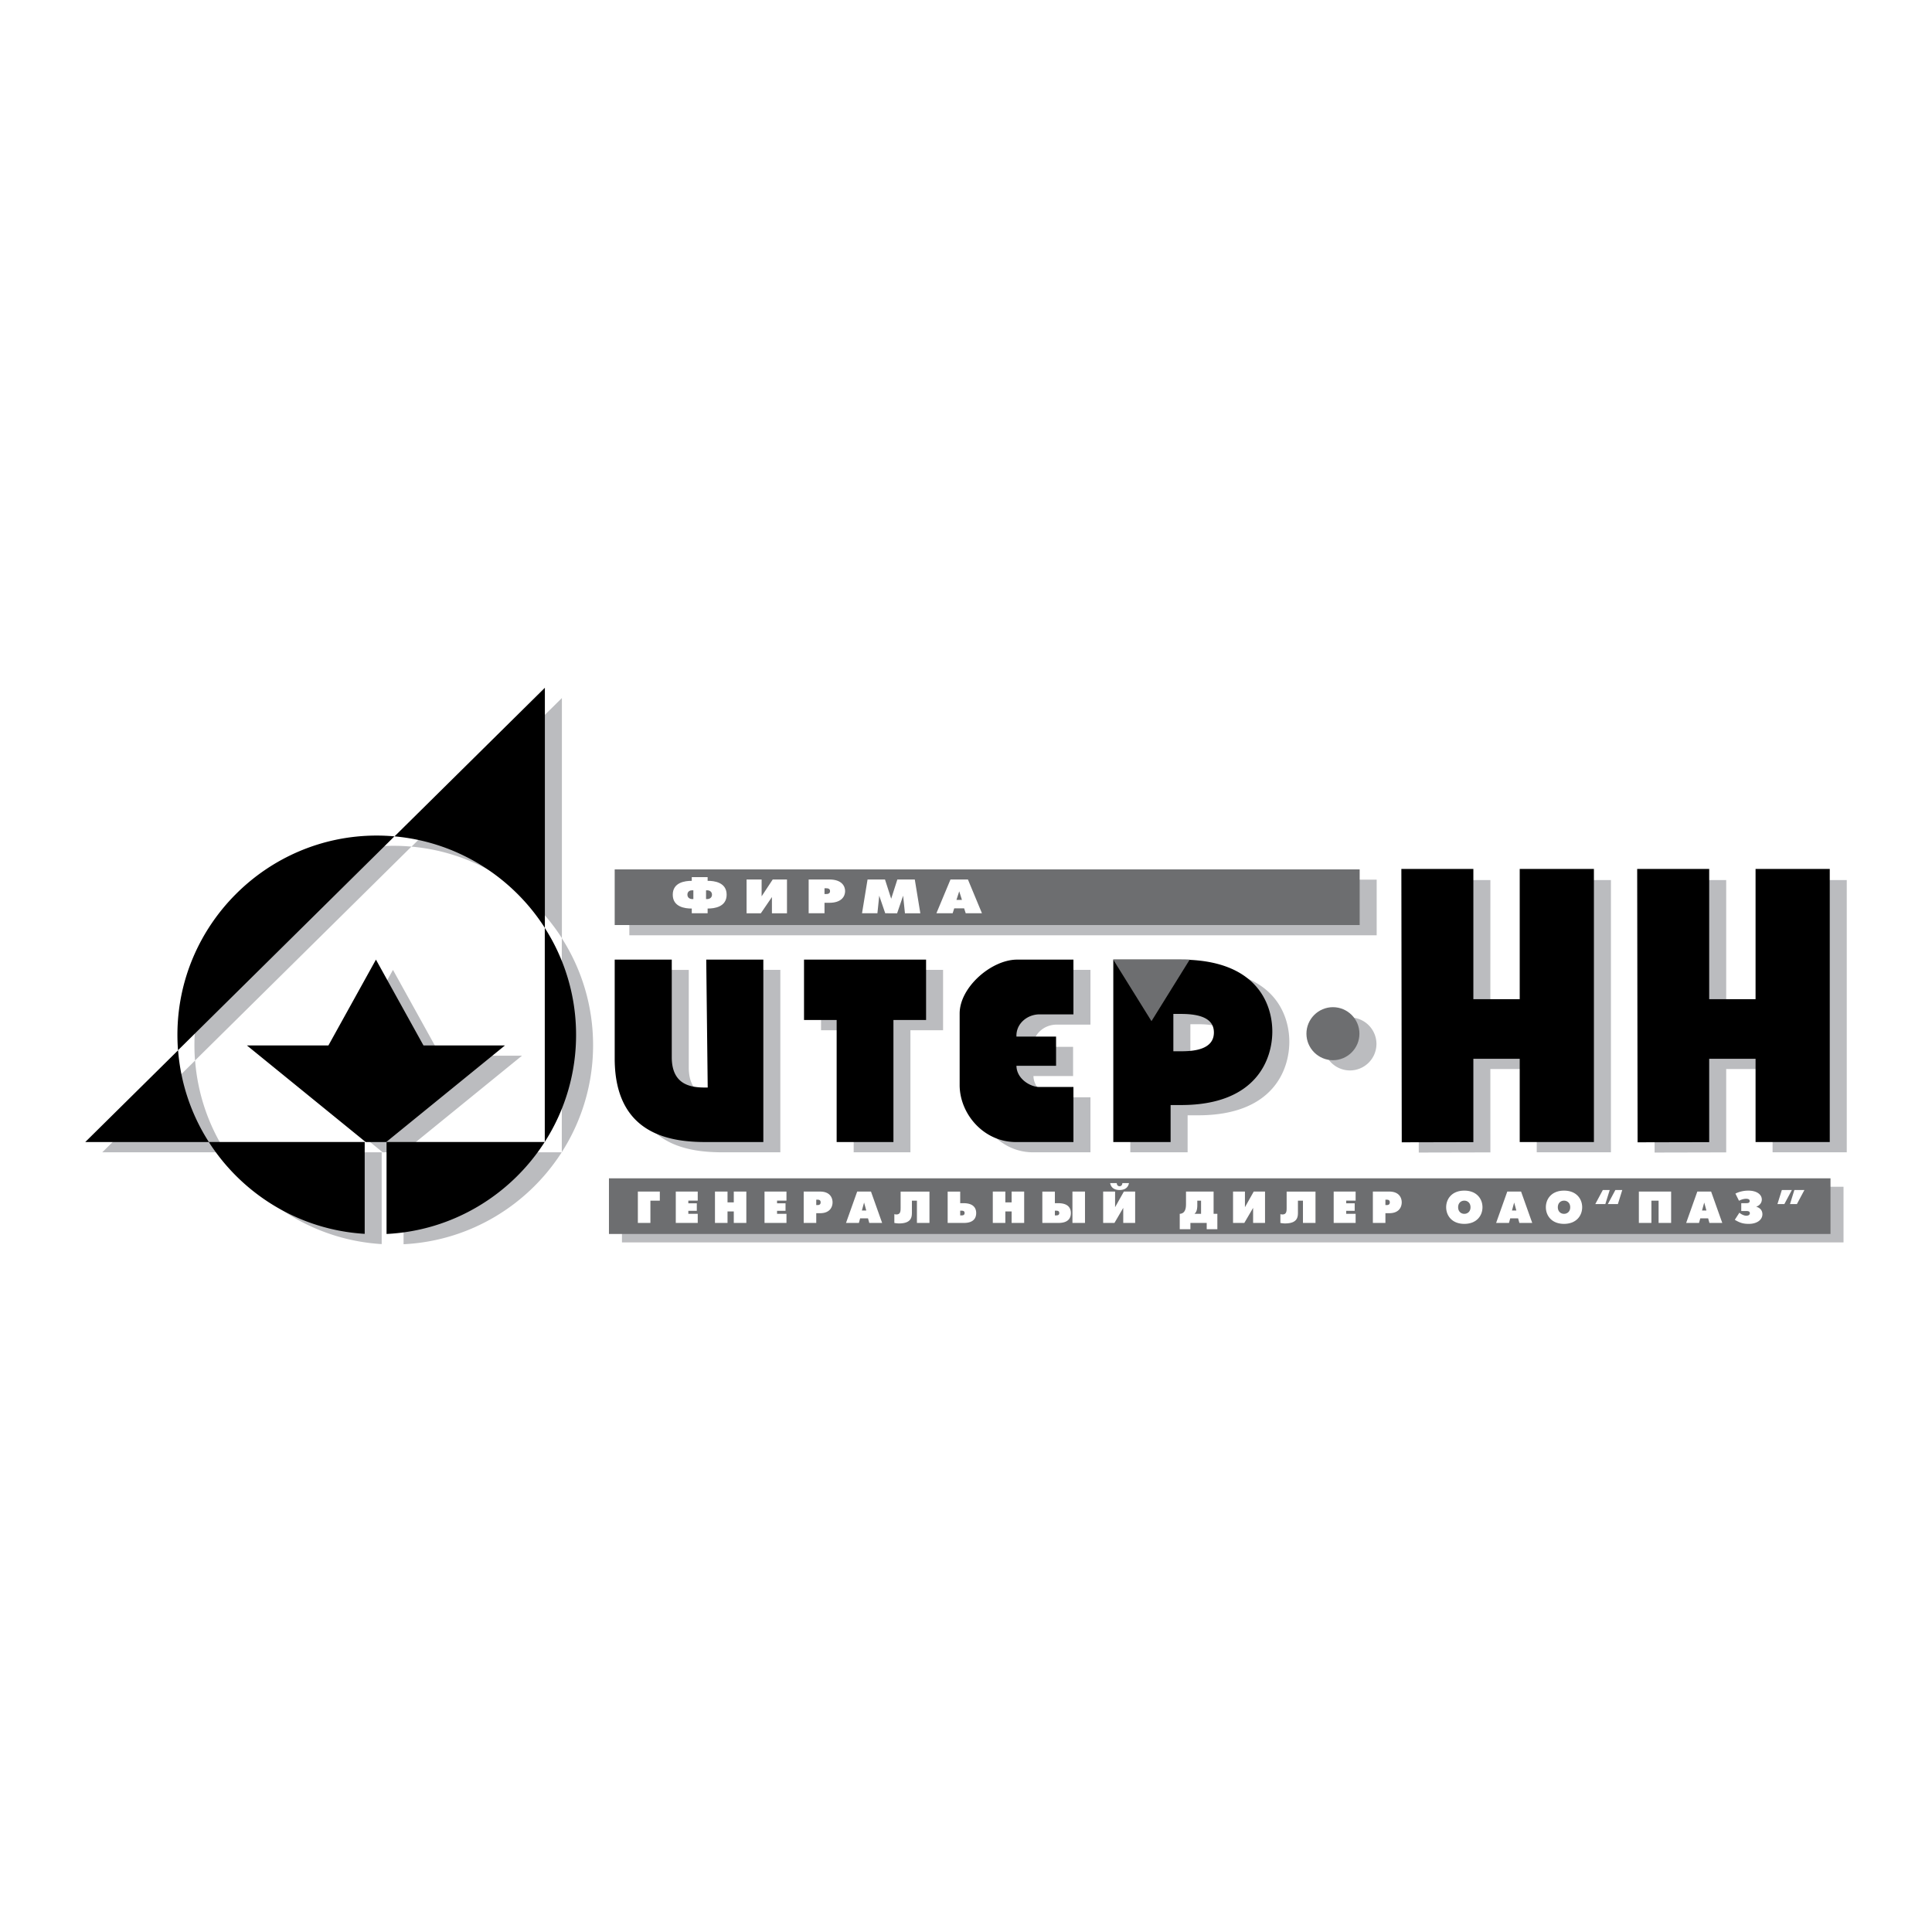
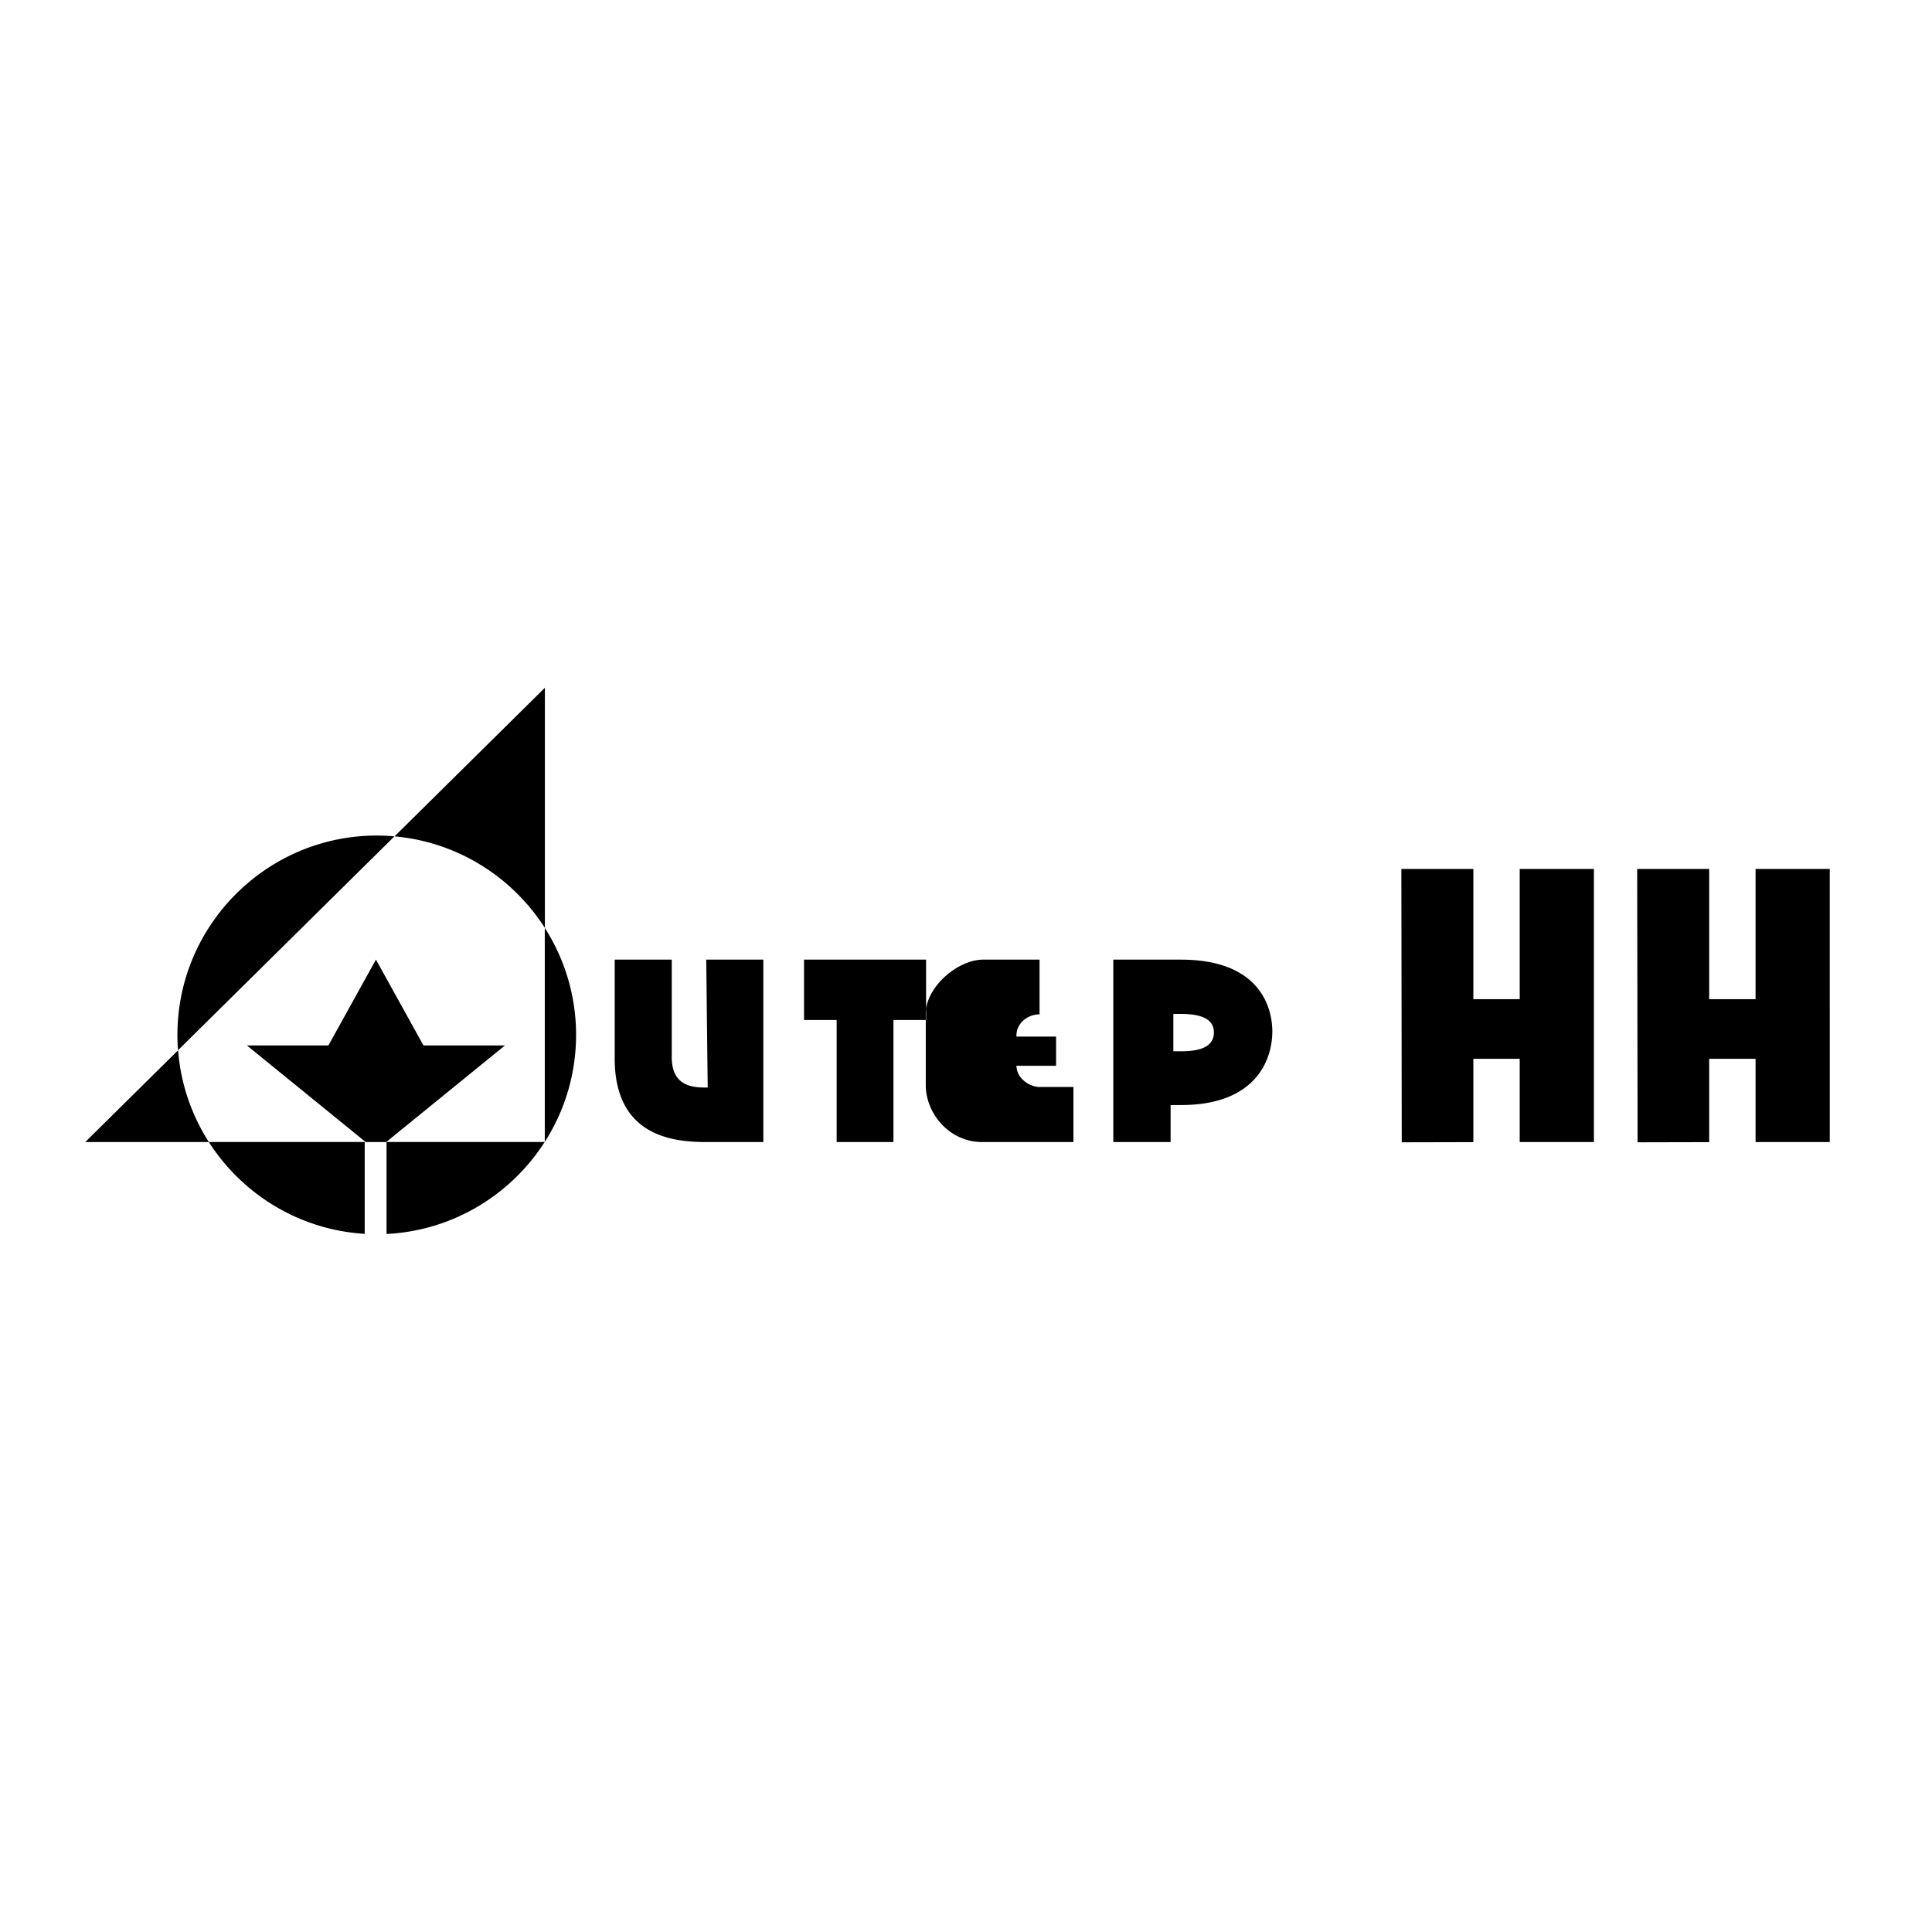
<svg xmlns="http://www.w3.org/2000/svg" width="2500" height="2500" viewBox="0 0 192.756 192.756">
  <g fill-rule="evenodd" clip-rule="evenodd">
-     <path fill="#fff" d="M0 0h192.756v192.756H0V0z" />
-     <path fill="#bbbcbf" d="M183.928 123.953H62.053v-5.551h121.875v5.551zM165.039 87.804l.041 27.186 7.143-.016v-8.314h4.627v8.307h7.402V87.804h-7.402v12.907h-4.627V87.804h-7.184zm-23.529 0l.041 27.186 7.145-.016-.002-8.314h4.627v8.307h7.402V87.804h-7.402v12.907h-4.627l.002-12.907h-7.186zm-22.746 14.38h.766c2.021 0 3.279.508 3.279 1.85 0 1.76-2.131 1.875-3.279 1.875h-.766v-3.725zm-5.993 12.783h5.717v-3.693h1.043c7.564 0 9.1-4.623 9.105-7.318.006-2.678-1.475-7.189-9.105-7.189h-6.76v18.2zm-9.673 0h5.697v-5.494h-3.381c-.896.014-2.293-.807-2.305-2.117h3.953v-2.912h-3.953c-.059-1.279 1.074-2.217 2.305-2.217h3.381v-5.461h-5.664c-2.559.033-5.68 2.77-5.689 5.363v7.117c-.018 2.863 2.363 5.738 5.656 5.721zm-17.928 0h5.664v-12.178h3.257v-6.023H81.915v6.023h3.256v12.178h-.001zM63.025 96.766v9.986c.062 7.705 5.919 8.215 9.165 8.215h5.665V96.766h-5.696l.146 12.76c-1.45.021-3.568-.086-3.586-2.996v-9.764h-5.694zM40.228 114.967h-2.046l-11.849-9.639h8.131l4.742-8.562 4.742 8.561h8.131l-11.851 9.64zm-17.7-.004c3.336 5.207 9.03 8.77 15.554 9.16v-9.16H22.528zm17.736 9.174c6.618-.324 12.404-3.908 15.778-9.174H40.264v9.174zm15.786-9.188a19.754 19.754 0 0 0 3.122-10.676c0-3.922-1.147-7.588-3.122-10.675v21.351zm.01.018h-.009l.009-.016v.016zm-33.522 0H10.201l9.265-9.158a19.742 19.742 0 0 0 3.072 9.158zm18.52-30.498L56.06 69.643v23.959c-3.239-5.063-8.707-8.575-15.002-9.133zm-1.773-.082c-10.953 0-19.887 8.934-19.887 19.887 0 .516.02 1.027.059 1.533l21.592-21.34a19.81 19.81 0 0 0-1.764-.08zM134.686 101.51a2.65 2.65 0 0 0-2.645 2.645 2.65 2.65 0 0 0 2.645 2.643 2.649 2.649 0 0 0 2.643-2.643 2.65 2.65 0 0 0-2.643-2.645zM137.352 93.315H62.787v-5.552h74.565v5.552z" />
-     <path fill="#6d6e70" d="M182.629 123.113H60.755v-5.551h121.874v5.551z" />
-     <path d="M63.639 122.012h1.252v-2.223h.939v-.906h-2.191v3.129zm3.784 0h2.19v-.908h-.938v-.299h.845v-.752h-.845v-.264h.938v-.906h-2.19v3.129zm3.91 0h1.252v-1.145h.625v1.145h1.252v-3.129H73.21v1.076h-.625v-1.076h-1.252v3.129zm4.943 0h2.19v-.908h-.939v-.299h.845v-.752h-.845v-.264h.939v-.906h-2.19v3.129zm3.909 0h1.252v-.971h.38c.992 0 1.247-.629 1.247-1.082 0-.447-.25-1.076-1.247-1.076h-1.632v3.129zm1.252-2.317h.139c.103 0 .299.014.299.264 0 .125-.049.27-.299.27h-.139v-.534zm2.97 2.317h1.284l.125-.457h.787l.125.457h1.283l-1.113-3.129h-1.377l-1.114 3.129zm1.802-2.035l.219.797h-.438l.219-.797zm3.646-1.094v1.6c0 .357-.009.684-.429.684a.8.8 0 0 1-.197-.031v.877c.125.023.286.049.469.049 1.261 0 1.283-.676 1.283-1.1v-1.172h.501v2.223h1.251v-3.129h-2.878v-.001zm4.692 3.129h1.618c1.024 0 1.229-.545 1.229-.988 0-.438-.219-.982-1.26-.982h-.335v-1.158h-1.251v3.128h-.001zm1.252-.752v-.469h.152c.116 0 .286.021.286.232 0 .219-.174.236-.286.236h-.152v.001zm3.252.752h1.252v-1.145h.627v1.145h1.252v-3.129h-1.252v1.076h-.627v-1.076h-1.252v3.129zm4.943 0h1.619c1.023 0 1.229-.545 1.229-.988 0-.438-.219-.982-1.26-.982h-.336v-1.158h-1.252v3.128zm1.252-.752v-.469h.152c.115 0 .285.021.285.232 0 .219-.174.236-.285.236h-.152v.001zm1.752.752h1.252v-3.129h-1.252v3.129zm3.064-3.129v3.129h1.127l.877-1.502v1.502h1.188v-3.129h-1.125l-.877 1.559v-1.559h-1.19zm1.637-.156c.18 0 .812-.014.939-.689h-.658c-.021.305-.232.312-.281.312s-.26-.008-.281-.312h-.658c.125.675.76.689.939.689zm6.629.156v1.211c0 .326-.014.979-.625 1.01v1.535h1.064v-.627h1.627v.627h1.062v-1.535h-.375v-2.221h-2.753zm1.127.906h.375v1.314h-.662c.18-.143.287-.375.287-.871v-.443zm3.566-.906v3.129h1.125l.877-1.502v1.502h1.189v-3.129h-1.127l-.877 1.559v-1.559h-1.187zm5.348 0v1.6c0 .357-.008.684-.428.684a.778.778 0 0 1-.197-.031v.877c.125.023.285.049.469.049 1.262 0 1.283-.676 1.283-1.1v-1.172h.5v2.223h1.252v-3.129h-2.879v-.001zm4.693 3.129h2.189v-.908h-.939v-.299h.846v-.752h-.846v-.264h.939v-.906h-2.189v3.129zm3.909 0h1.252v-.971h.381c.992 0 1.246-.629 1.246-1.082 0-.447-.25-1.076-1.246-1.076h-1.633v3.129zm1.252-2.317h.139c.104 0 .299.014.299.264 0 .125-.049.27-.299.27h-.139v-.534zm7.873 2.41c1.225 0 1.811-.814 1.811-1.658 0-.846-.586-1.658-1.811-1.658s-1.811.812-1.811 1.658c0 .844.586 1.658 1.811 1.658zm0-1.001c-.318 0-.617-.219-.617-.656 0-.439.299-.658.617-.658.316 0 .617.219.617.658 0 .437-.301.656-.617.656zm3.172.908h1.283l.125-.457h.787l.125.457h1.283l-1.113-3.129h-1.377l-1.113 3.129zm1.8-2.035l.219.797h-.438l.219-.797zm4.975 2.128c1.225 0 1.811-.814 1.811-1.658 0-.846-.586-1.658-1.811-1.658s-1.811.812-1.811 1.658c0 .844.586 1.658 1.811 1.658zm0-1.001c-.318 0-.617-.219-.617-.656 0-.439.299-.658.617-.658.316 0 .617.219.617.658 0 .437-.301.656-.617.656zm4.559-2.377h-.688l-.752 1.406h1.002l.438-1.406zm1.252 0h-.688l-.752 1.406h1.002l.438-1.406zm1.656.156v3.129h1.252v-2.223h.717v2.223h1.25v-3.129h-3.219zm4.719 3.129h1.283l.127-.457h.785l.125.457h1.283l-1.113-3.129h-1.377l-1.113 3.129zm1.802-2.035l.219.797h-.438l.219-.797zm3.471-.174c.184-.107.465-.201.703-.201.299 0 .361.111.361.225 0 .188-.16.215-.379.215h-.461v.781h.492c.281 0 .365.076.365.215 0 .191-.178.254-.357.254-.236 0-.521-.156-.688-.299l-.457.707c.527.312.842.406 1.404.406.795 0 1.35-.395 1.35-.961 0-.533-.447-.703-.604-.746v-.014c.309-.1.545-.371.545-.707 0-.5-.5-.889-1.35-.889-.455 0-.898.102-1.283.295l.359.719zm3.834.33h.689l.75-1.406h-1l-.439 1.406zm1.252 0h.689l.75-1.406h-1.002l-.437 1.406z" fill="#fff" />
-     <path d="M163.342 86.692l.041 27.275 7.143-.016v-8.314h4.627v8.307h7.402V86.692h-7.402v12.996h-4.627V86.692h-7.184zm-23.528 0l.039 27.275 7.145-.016v-8.314h4.625v8.307h7.402V86.692h-7.402v12.996h-4.625V86.692h-7.184zm-22.748 14.468h.766c2.023 0 3.279.508 3.279 1.85 0 1.76-2.131 1.875-3.279 1.875h-.766v-3.725zm-5.992 12.783h5.717v-3.693h1.043c7.564 0 9.1-4.623 9.105-7.318.006-2.678-1.475-7.189-9.105-7.189h-6.76v18.2zm-9.674 0h5.697v-5.494h-3.381c-.896.016-2.293-.807-2.305-2.117h3.953v-2.912h-3.953c-.059-1.279 1.074-2.217 2.305-2.217h3.381v-5.461h-5.664c-2.559.033-5.68 2.77-5.689 5.363v7.117c-.018 2.864 2.363 5.739 5.656 5.721zm-17.926 0h5.664v-12.178h3.257v-6.023H80.217v6.023h3.256v12.178h.001zM61.329 95.742v9.986c.062 7.705 5.918 8.215 9.164 8.215h5.665V95.742h-5.696l.146 12.76c-1.45.021-3.568-.086-3.586-2.994v-9.766h-5.693zM54.353 113.926a19.754 19.754 0 0 0 3.122-10.676 19.75 19.75 0 0 0-3.122-10.674v21.35zm-15.822.017h-2.046l-11.85-9.639h8.131l4.742-8.563 4.742 8.563h8.13l-11.849 9.639zm.035 9.17c6.618-.324 12.403-3.908 15.777-9.174H38.566v9.174zm-17.734-9.174c3.335 5.207 9.029 8.77 15.554 9.162v-9.162H20.832zm33.53.004h-.008c.002-.006.005-.01.008-.014v.014zm-33.522 0H8.504l9.265-9.156a19.744 19.744 0 0 0 3.071 9.156zm18.521-30.497L54.362 68.62v23.959c-3.239-5.064-8.707-8.575-15.001-9.133zm-1.773-.082c-10.954 0-19.887 8.934-19.887 19.886 0 .516.02 1.027.059 1.533l21.592-21.34a20.196 20.196 0 0 0-1.764-.079z" />
-     <path fill="#6d6e70" d="M118.701 95.734h-7.639l3.821 6.147 3.818-6.147zM132.988 100.486c-1.457 0-2.645 1.188-2.645 2.645s1.188 2.645 2.645 2.645c1.455 0 2.643-1.188 2.643-2.645s-1.188-2.645-2.643-2.645zM135.654 92.292H61.328V86.74h74.326v5.552z" />
+     <path d="M163.342 86.692l.041 27.275 7.143-.016v-8.314h4.627v8.307h7.402V86.692h-7.402v12.996h-4.627V86.692h-7.184zm-23.528 0l.039 27.275 7.145-.016v-8.314h4.625v8.307h7.402V86.692h-7.402v12.996h-4.625V86.692h-7.184zm-22.748 14.468h.766c2.023 0 3.279.508 3.279 1.85 0 1.76-2.131 1.875-3.279 1.875h-.766v-3.725zm-5.992 12.783h5.717v-3.693h1.043c7.564 0 9.1-4.623 9.105-7.318.006-2.678-1.475-7.189-9.105-7.189h-6.76v18.2zm-9.674 0h5.697v-5.494h-3.381c-.896.016-2.293-.807-2.305-2.117h3.953v-2.912h-3.953c-.059-1.279 1.074-2.217 2.305-2.217v-5.461h-5.664c-2.559.033-5.68 2.77-5.689 5.363v7.117c-.018 2.864 2.363 5.739 5.656 5.721zm-17.926 0h5.664v-12.178h3.257v-6.023H80.217v6.023h3.256v12.178h.001zM61.329 95.742v9.986c.062 7.705 5.918 8.215 9.164 8.215h5.665V95.742h-5.696l.146 12.76c-1.45.021-3.568-.086-3.586-2.994v-9.766h-5.693zM54.353 113.926a19.754 19.754 0 0 0 3.122-10.676 19.75 19.75 0 0 0-3.122-10.674v21.35zm-15.822.017h-2.046l-11.85-9.639h8.131l4.742-8.563 4.742 8.563h8.13l-11.849 9.639zm.035 9.17c6.618-.324 12.403-3.908 15.777-9.174H38.566v9.174zm-17.734-9.174c3.335 5.207 9.029 8.77 15.554 9.162v-9.162H20.832zm33.53.004h-.008c.002-.006.005-.01.008-.014v.014zm-33.522 0H8.504l9.265-9.156a19.744 19.744 0 0 0 3.071 9.156zm18.521-30.497L54.362 68.62v23.959c-3.239-5.064-8.707-8.575-15.001-9.133zm-1.773-.082c-10.954 0-19.887 8.934-19.887 19.886 0 .516.02 1.027.059 1.533l21.592-21.34a20.196 20.196 0 0 0-1.764-.079z" />
    <path d="M74.485 87.746h1.502v1.68l1.107-1.68h1.423v3.371h-1.502v-1.618l-1.106 1.618h-1.423v-3.371h-.001zm14.429 1.921l.615-1.921h1.739l.554 3.371h-1.536l-.181-1.753-.599 1.753H88.32l-.599-1.753-.181 1.753h-1.536l.553-3.371h1.739l.618 1.921zm-19.896 1.45v-.472c-.694.005-1.897-.164-1.897-1.381 0-1.218 1.203-1.387 1.897-1.382v-.372H70.6v.371c.678-.005 1.897.159 1.897 1.382 0 1.223-1.219 1.386-1.897 1.381v.472h-1.582v.001zm1.424-1.416h.101c.316 0 .492-.188.492-.438s-.175-.438-.492-.438h-.101v.876zm-1.266 0v-.876h-.107c-.48 0-.486.375-.486.438 0 .298.237.438.486.438h.107zm11.504 1.416v-3.371h2.061c1.259 0 1.576.679 1.576 1.161 0 .486-.322 1.165-1.576 1.165h-.48v1.045H80.68zm1.581-2.494v.573h.175c.316 0 .378-.154.378-.289 0-.27-.248-.284-.378-.284h-.175zm11.164 2.494l1.406-3.371h1.739l1.4 3.371h-1.62l-.158-.491h-.988l-.158.491h-1.621zm2-1.334h.548l-.271-.857-.277.857z" fill="#fff" />
  </g>
</svg>